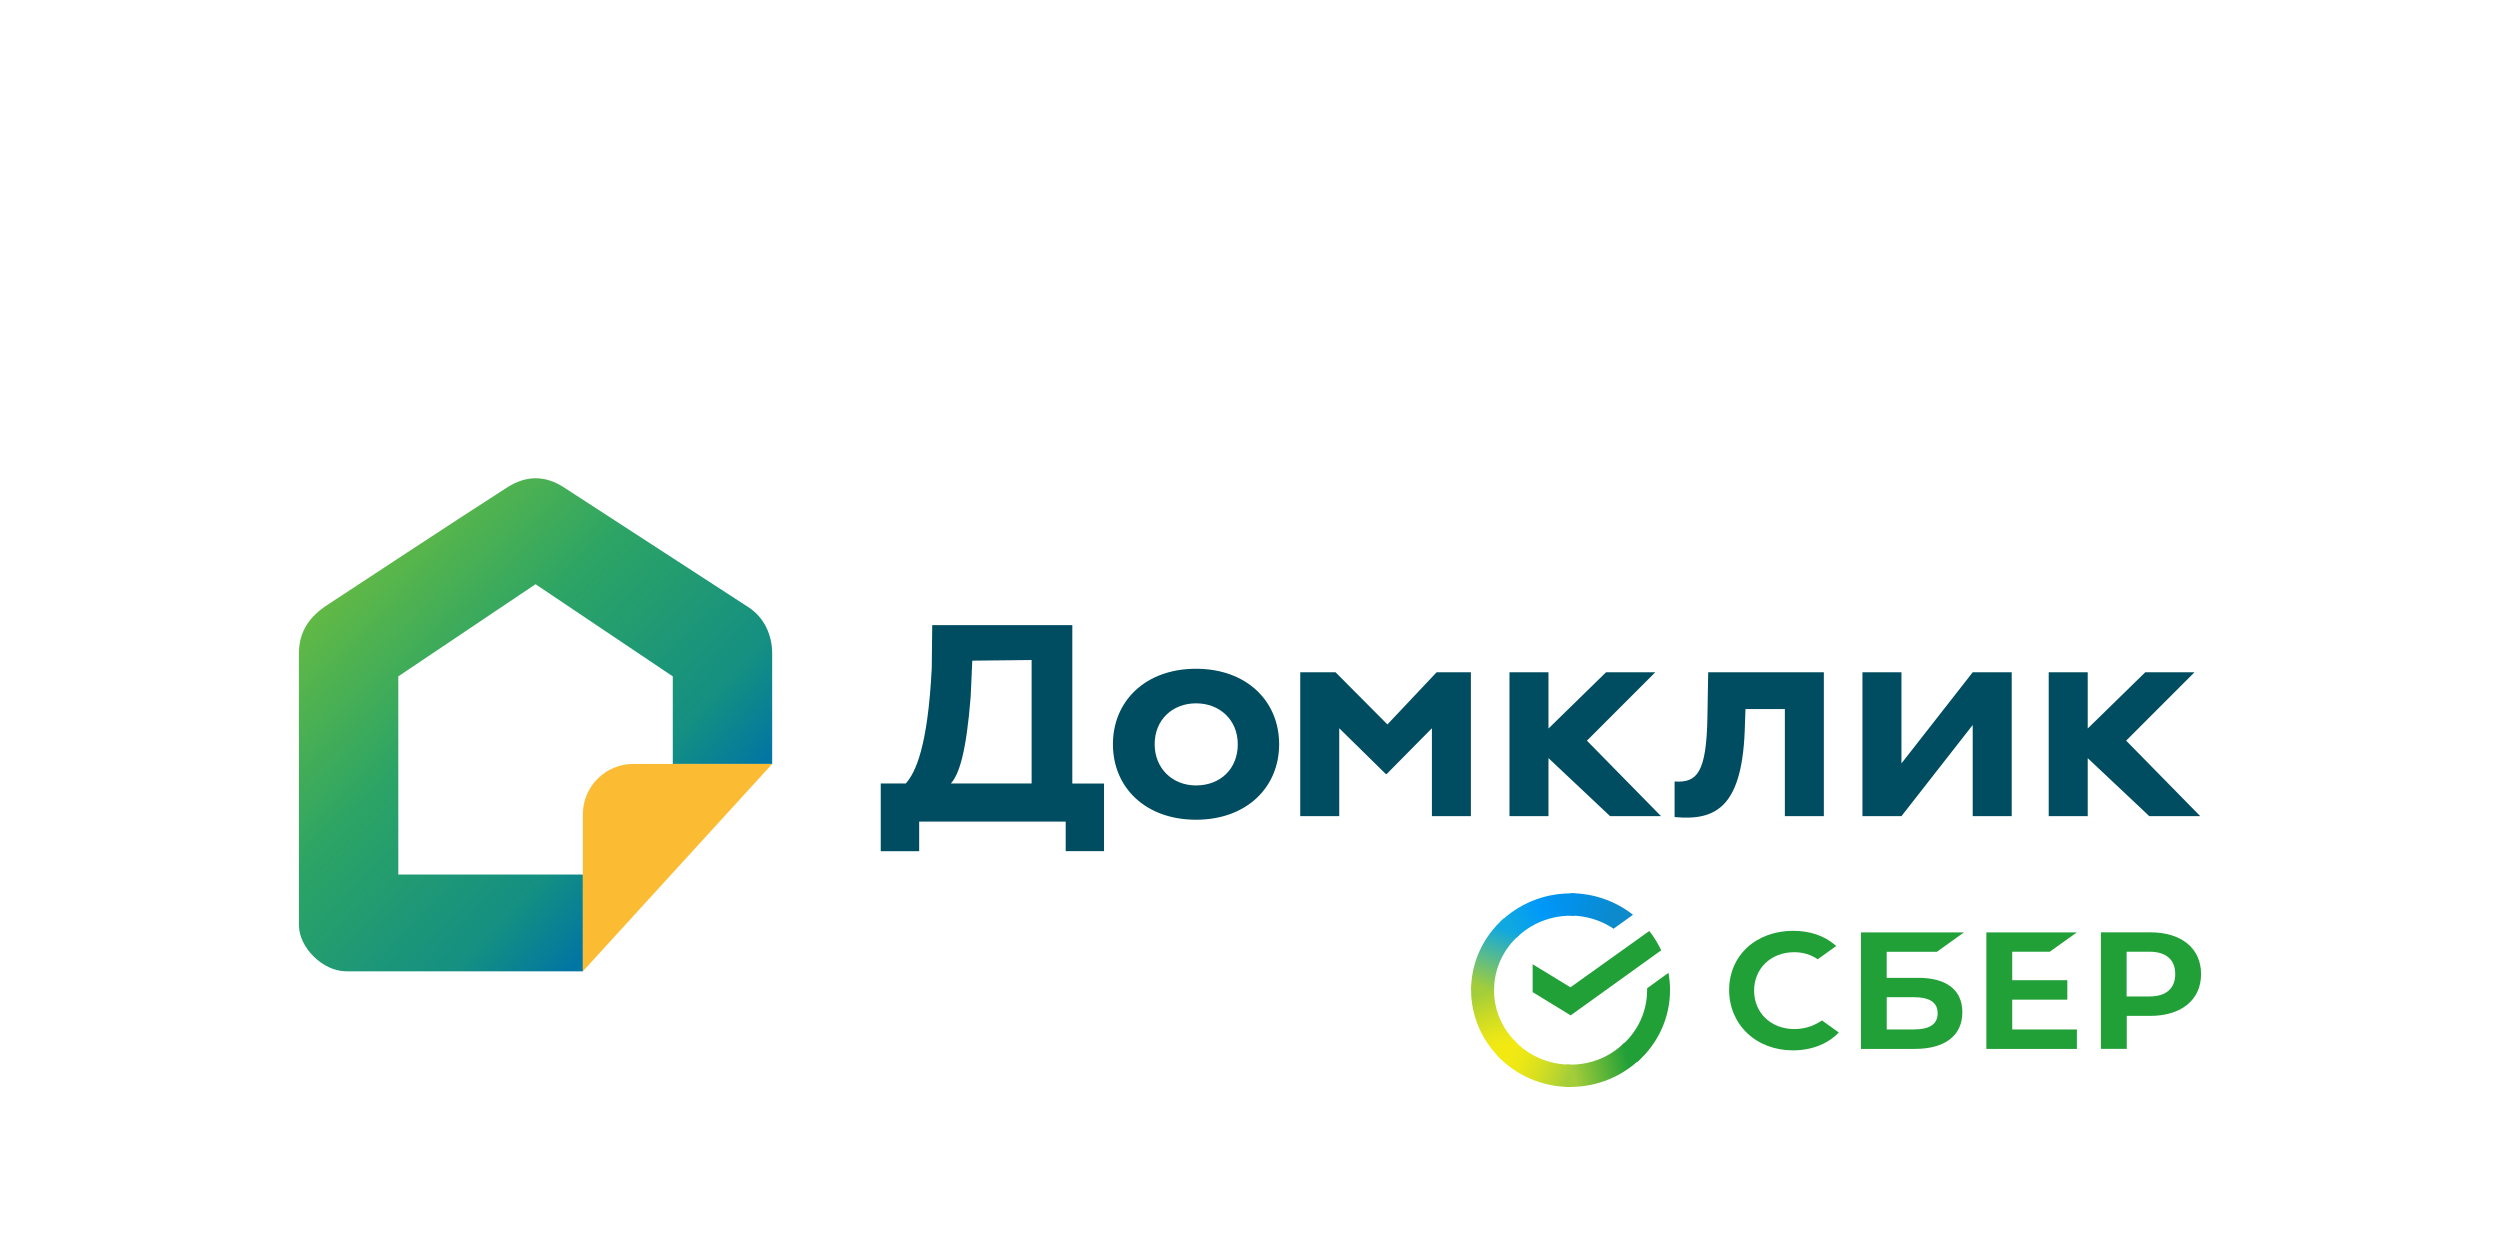
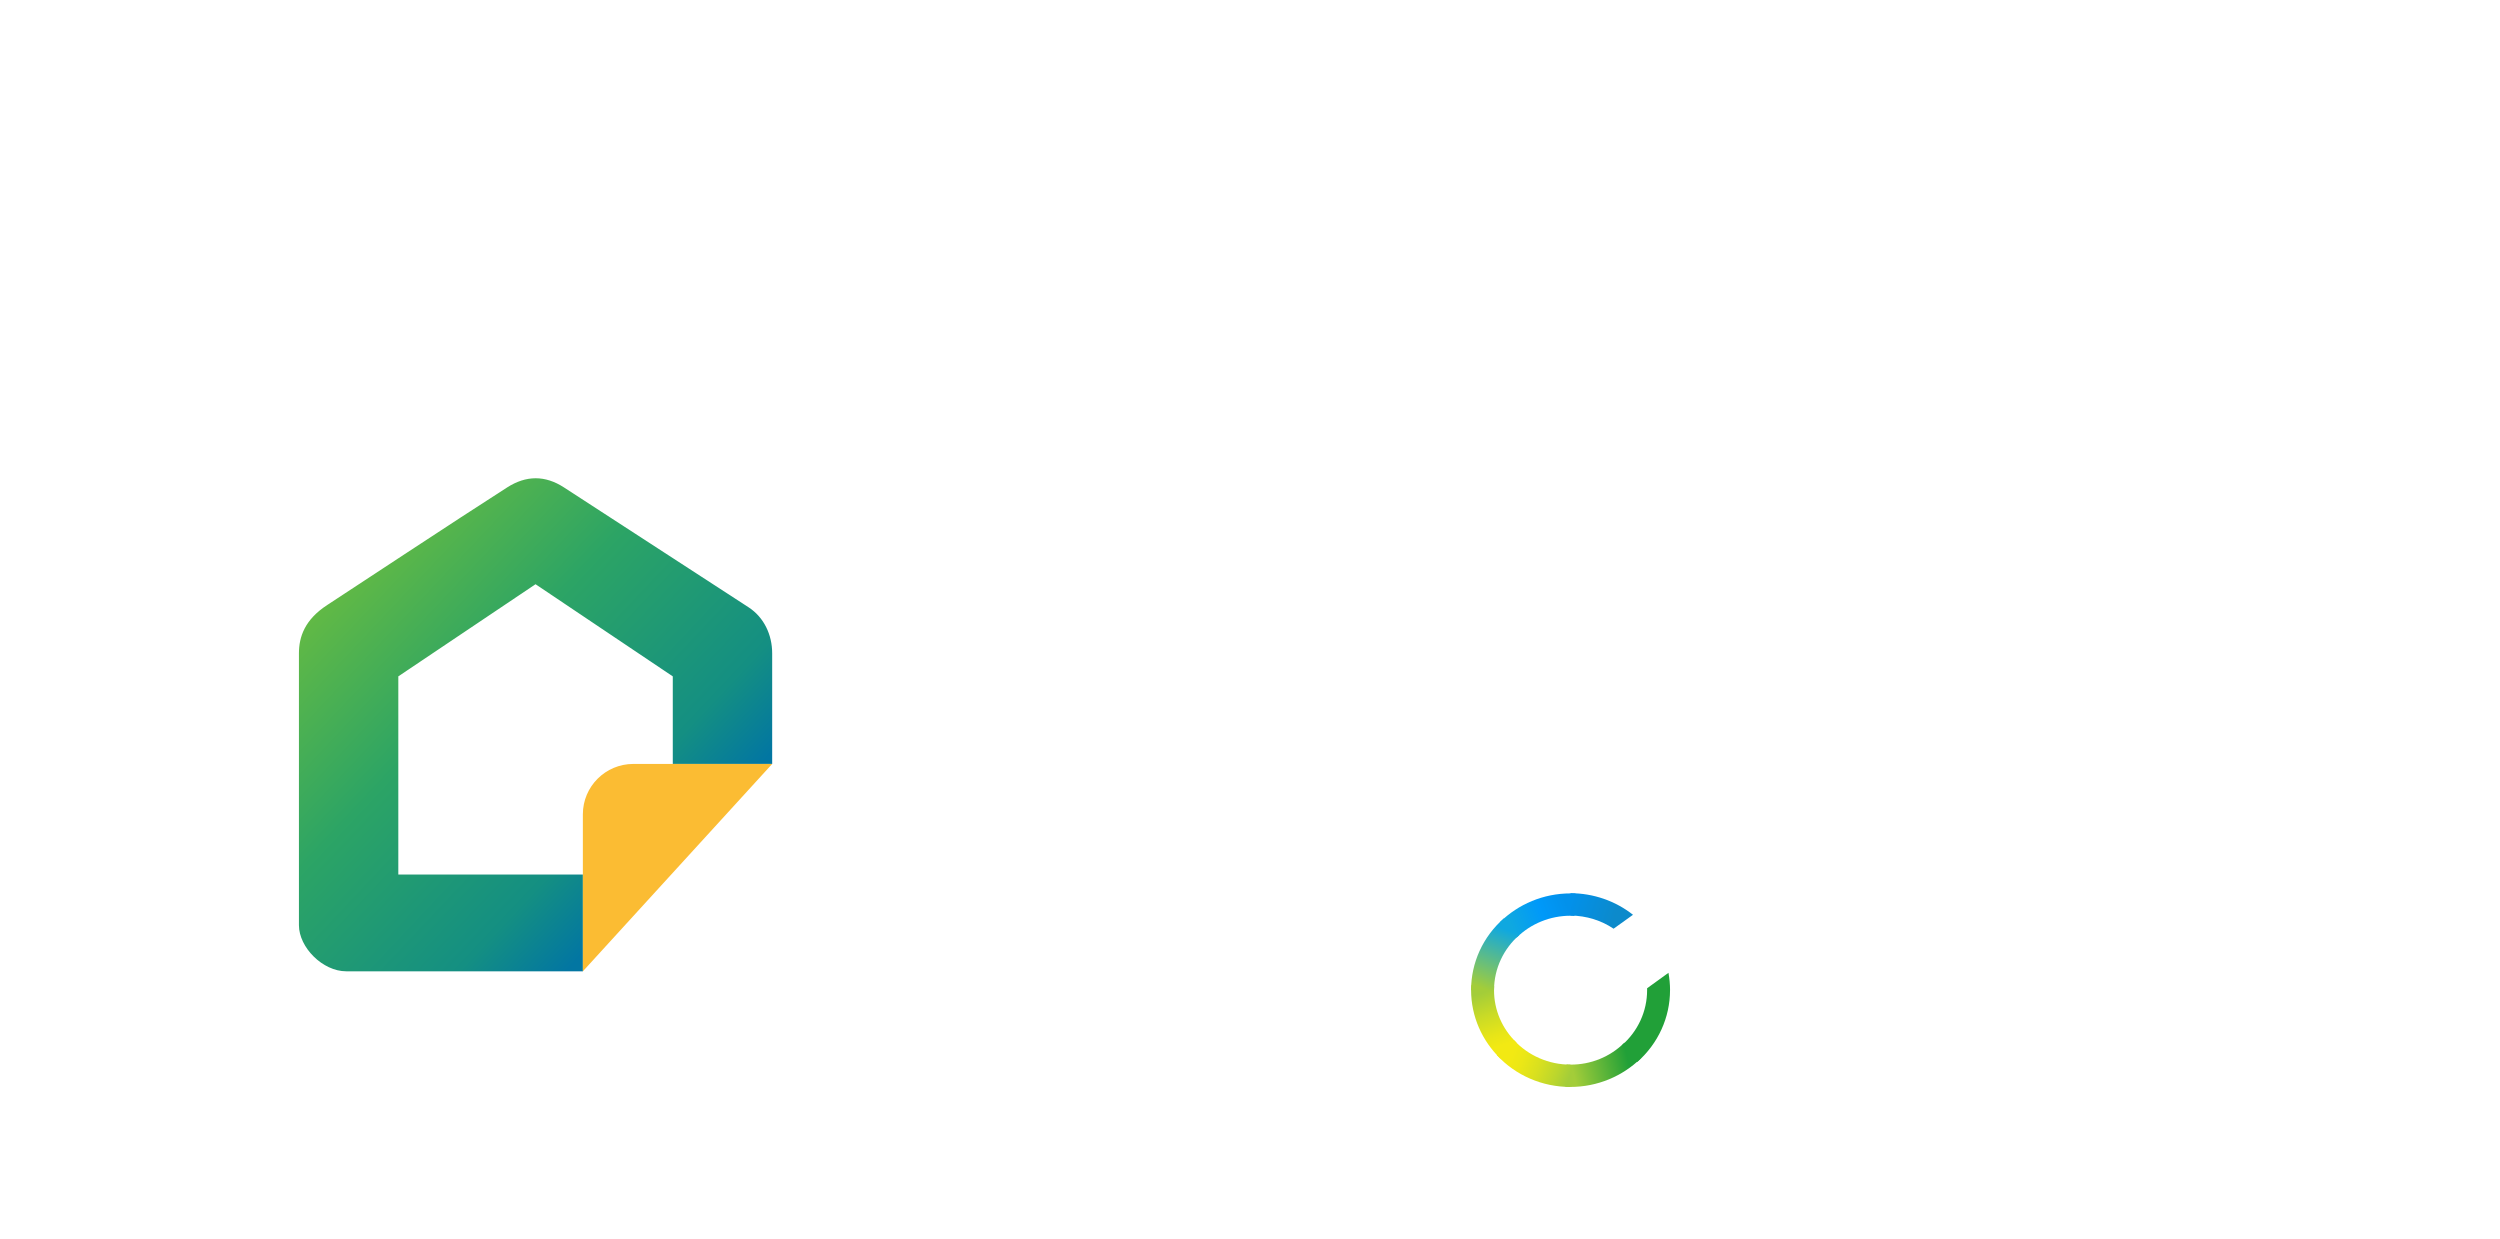
<svg xmlns="http://www.w3.org/2000/svg" width="230" height="114" viewBox="0 0 230 114" fill="none">
  <path d="M31.855 89.36H53.626V80.456H36.645V62.225L49.269 53.748L61.896 62.227V70.282H71.04V60.105C71.04 58.408 70.294 56.795 68.861 55.866L51.884 44.842C50.142 43.712 48.4 43.728 46.66 44.842C42.016 47.808 32.204 54.296 30.115 55.654C28.023 57.011 27.502 58.61 27.502 60.105V85.12C27.502 87.155 29.678 89.36 31.855 89.36Z" fill="url(#paint0_linear_1111:3981)" />
  <path d="M53.623 89.36V74.918C53.623 72.355 55.704 70.281 58.273 70.281H71.041L53.623 89.362V89.36Z" fill="#FBBC33" />
-   <path d="M81.037 72.076H83.337C84.225 71.066 85.356 68.743 85.722 61.451L85.765 57.514H98.653V72.085H101.571V78.307H98.044V75.588H84.564V78.311H81.028V72.076H81.037V72.076ZM87.482 72.076H94.909V60.721L89.45 60.781L89.301 64.104C88.9 69.166 88.257 71.209 87.482 72.076V72.076ZM110.035 61.526C114.684 61.526 117.681 64.493 117.681 68.472C117.681 72.439 114.684 75.415 110.035 75.415C105.385 75.415 102.389 72.45 102.389 68.472C102.389 64.493 105.385 61.526 110.035 61.526V61.526ZM110.035 72.261C112.248 72.261 113.875 70.761 113.875 68.472C113.875 66.231 112.22 64.707 110.035 64.707C107.911 64.707 106.229 66.174 106.229 68.472C106.229 70.676 107.847 72.261 110.035 72.261ZM119.623 61.849H122.871L127.642 66.648L132.17 61.849H135.322V75.086H131.736V66.997L127.583 71.201H127.485L123.21 66.997V75.086H119.623V61.849ZM188.481 61.849H192.07V75.086H188.481V61.849ZM195.606 68.14L202.423 75.086H197.738L190.65 68.411L197.365 61.849H201.893L195.606 68.14ZM138.873 61.849H142.46V75.086H138.873V61.849ZM145.995 68.14L152.815 75.086H148.129L141.043 68.411L147.757 61.849H152.285L145.997 68.14H145.995ZM164.199 65.232H160.585L160.534 66.665C160.359 74.204 157.937 75.536 154.063 75.169V71.898C156.144 72.033 156.987 71.083 157.083 65.995L157.153 61.847H167.794V75.086H164.207V65.232H164.199V65.232ZM171.345 75.086V61.849H174.933V70.234L181.489 61.849H185.078V75.086H181.489V66.698L174.933 75.086H171.345V75.086Z" fill="#004C60" />
-   <path d="M188.582 87.559L191.072 85.78H182.746V96.499H191.074V94.709H185.125V91.971H190.194V90.179H185.125V87.559H188.584H188.582ZM176.468 89.961H173.577V87.568H178.193L180.685 85.78H171.209V96.499H176.163C178.951 96.499 180.536 95.269 180.536 93.122C180.536 91.079 179.089 89.959 176.468 89.959V89.961ZM176.05 94.709H173.579V91.741H176.05C177.558 91.741 178.263 92.24 178.263 93.224C178.263 94.24 177.513 94.709 176.05 94.709ZM197.811 85.772H193.283V96.496H195.662V93.462H197.813C200.703 93.462 202.499 91.977 202.499 89.613C202.499 87.246 200.703 85.772 197.813 85.772H197.811ZM197.76 91.672H195.651V87.559H197.76C199.283 87.559 200.12 88.289 200.12 89.613C200.12 90.944 199.283 91.672 197.76 91.672V91.672ZM167.124 94.174C166.515 94.505 165.81 94.673 165.071 94.673C162.928 94.673 161.378 93.18 161.378 91.139C161.378 89.094 162.928 87.603 165.071 87.603C165.88 87.603 166.611 87.823 167.23 88.254L168.928 87.035L168.815 86.931C167.822 86.076 166.489 85.635 164.966 85.635C163.32 85.635 161.823 86.178 160.749 87.161C159.672 88.153 159.079 89.544 159.079 91.079C159.079 92.622 159.672 94.03 160.741 95.047C161.814 96.073 163.311 96.633 164.947 96.633C166.664 96.633 168.153 96.049 169.171 94.989L167.631 93.885L167.124 94.176V94.174ZM151.734 85.651C152.166 86.197 152.528 86.792 152.833 87.427L144.503 93.414L141.003 91.272V88.708L144.484 90.832L151.734 85.651V85.651Z" fill="#21A038" />
  <path d="M137.451 91.096C137.451 90.972 137.451 90.868 137.468 90.743L135.359 90.64C135.359 90.781 135.34 90.938 135.34 91.079C135.34 93.537 136.369 95.767 138.028 97.385L139.525 95.926C138.866 95.296 138.343 94.545 137.987 93.715C137.631 92.886 137.448 91.995 137.451 91.096V91.096Z" fill="url(#paint1_linear_1111:3981)" />
  <path d="M144.482 84.248C144.61 84.248 144.716 84.248 144.844 84.264L144.951 82.211C144.806 82.211 144.644 82.192 144.501 82.192C141.975 82.192 139.686 83.194 138.026 84.81L139.524 86.268C140.171 85.628 140.943 85.12 141.795 84.773C142.646 84.426 143.559 84.248 144.482 84.248V84.248Z" fill="url(#paint2_linear_1111:3981)" />
  <path d="M144.483 97.946C144.358 97.946 144.249 97.946 144.121 97.925L144.015 99.983C144.159 99.983 144.321 99.999 144.466 99.999C146.99 99.999 149.28 98.998 150.941 97.382L149.444 95.926C148.799 96.57 148.027 97.081 147.175 97.428C146.323 97.775 145.407 97.95 144.483 97.944V97.946Z" fill="url(#paint3_linear_1111:3981)" />
  <path d="M148.451 85.44L150.236 84.16C148.608 82.878 146.579 82.177 144.485 82.175V84.228C145.963 84.247 147.333 84.685 148.451 85.442V85.44Z" fill="url(#paint4_linear_1111:3981)" />
  <path d="M153.645 91.095C153.645 90.552 153.59 90.025 153.5 89.498L151.534 90.919V91.095C151.535 92.053 151.329 93 150.928 93.874C150.527 94.749 149.941 95.531 149.208 96.17L150.633 97.699C151.581 96.864 152.339 95.845 152.857 94.708C153.376 93.57 153.643 92.34 153.643 91.095H153.645Z" fill="#21A038" />
  <path d="M144.483 97.947C143.5 97.948 142.527 97.746 141.629 97.355C140.731 96.965 139.928 96.394 139.272 95.68L137.704 97.067C138.559 97.993 139.605 98.732 140.773 99.237C141.941 99.743 143.205 100.002 144.483 100V97.947Z" fill="url(#paint5_linear_1111:3981)" />
  <path d="M139.776 86.019L138.351 84.493C137.401 85.326 136.642 86.344 136.123 87.481C135.605 88.619 135.338 89.85 135.34 91.095H137.451C137.451 89.093 138.351 87.266 139.776 86.019Z" fill="url(#paint6_linear_1111:3981)" />
  <defs>
    <linearGradient id="paint0_linear_1111:3981" x1="28.473" y1="52.908" x2="59.2" y2="81.828" gradientUnits="userSpaceOnUse">
      <stop stop-color="#6BBD3F" />
      <stop offset="0.427" stop-color="#2CA465" />
      <stop offset="0.828" stop-color="#148F82" />
      <stop offset="1" stop-color="#0276A2" />
    </linearGradient>
    <linearGradient id="paint1_linear_1111:3981" x1="138.456" y1="97.136" x2="136.254" y2="90.595" gradientUnits="userSpaceOnUse">
      <stop offset="0.144" stop-color="#F2E913" />
      <stop offset="0.304" stop-color="#E7E518" />
      <stop offset="0.582" stop-color="#CADB26" />
      <stop offset="0.891" stop-color="#A3CD39" />
    </linearGradient>
    <linearGradient id="paint2_linear_1111:3981" x1="138.629" y1="85.173" x2="144.539" y2="82.859" gradientUnits="userSpaceOnUse">
      <stop offset="0.059" stop-color="#0FA8E0" />
      <stop offset="0.538" stop-color="#0099F9" />
      <stop offset="0.923" stop-color="#0291EB" />
    </linearGradient>
    <linearGradient id="paint3_linear_1111:3981" x1="143.893" y1="98.749" x2="150.604" y2="97.191" gradientUnits="userSpaceOnUse">
      <stop offset="0.123" stop-color="#A3CD39" />
      <stop offset="0.285" stop-color="#86C339" />
      <stop offset="0.869" stop-color="#21A038" />
    </linearGradient>
    <linearGradient id="paint4_linear_1111:3981" x1="144.049" y1="82.874" x2="149.774" y2="84.69" gradientUnits="userSpaceOnUse">
      <stop offset="0.057" stop-color="#0291EB" />
      <stop offset="0.79" stop-color="#0C8ACB" />
    </linearGradient>
    <linearGradient id="paint5_linear_1111:3981" x1="138.237" y1="96.819" x2="144.459" y2="99.204" gradientUnits="userSpaceOnUse">
      <stop offset="0.132" stop-color="#F2E913" />
      <stop offset="0.298" stop-color="#EBE716" />
      <stop offset="0.531" stop-color="#D9E01F" />
      <stop offset="0.802" stop-color="#BBD62D" />
      <stop offset="0.983" stop-color="#A3CD39" />
    </linearGradient>
    <linearGradient id="paint6_linear_1111:3981" x1="136.132" y1="91.344" x2="138.531" y2="84.932" gradientUnits="userSpaceOnUse">
      <stop offset="0.07" stop-color="#A3CD39" />
      <stop offset="0.26" stop-color="#81C55F" />
      <stop offset="0.922" stop-color="#0FA8E0" />
    </linearGradient>
  </defs>
</svg>